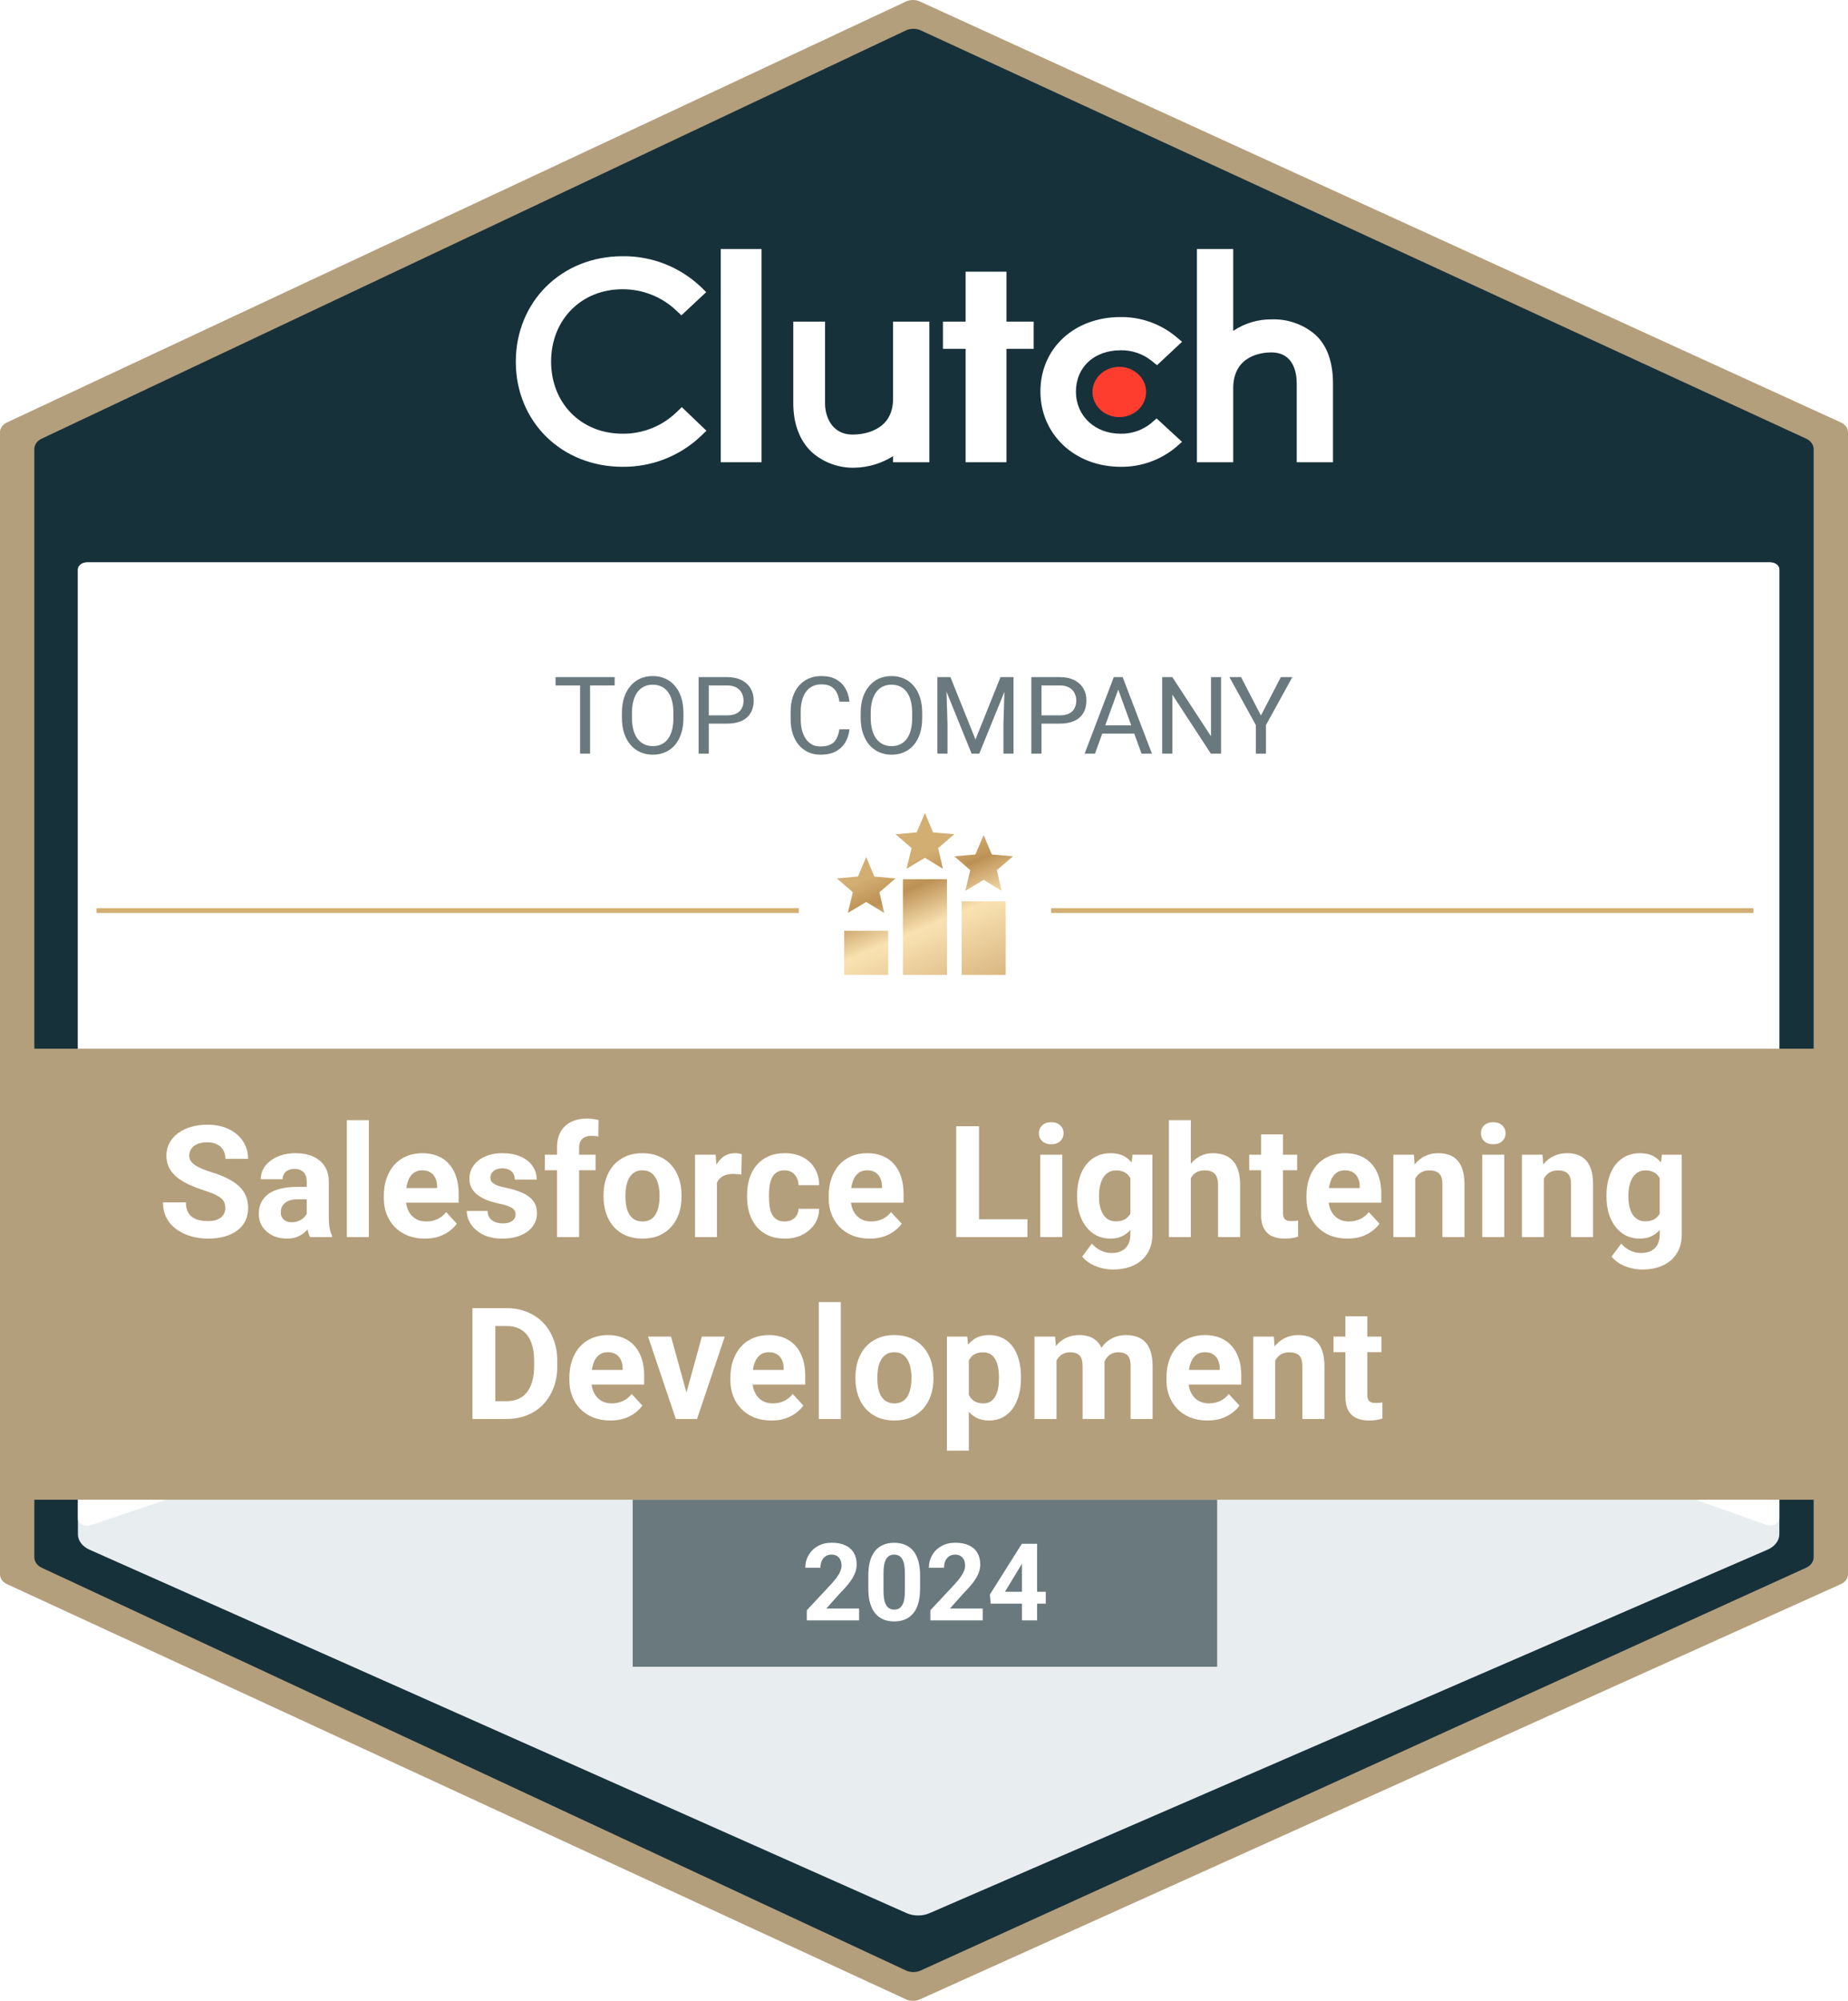
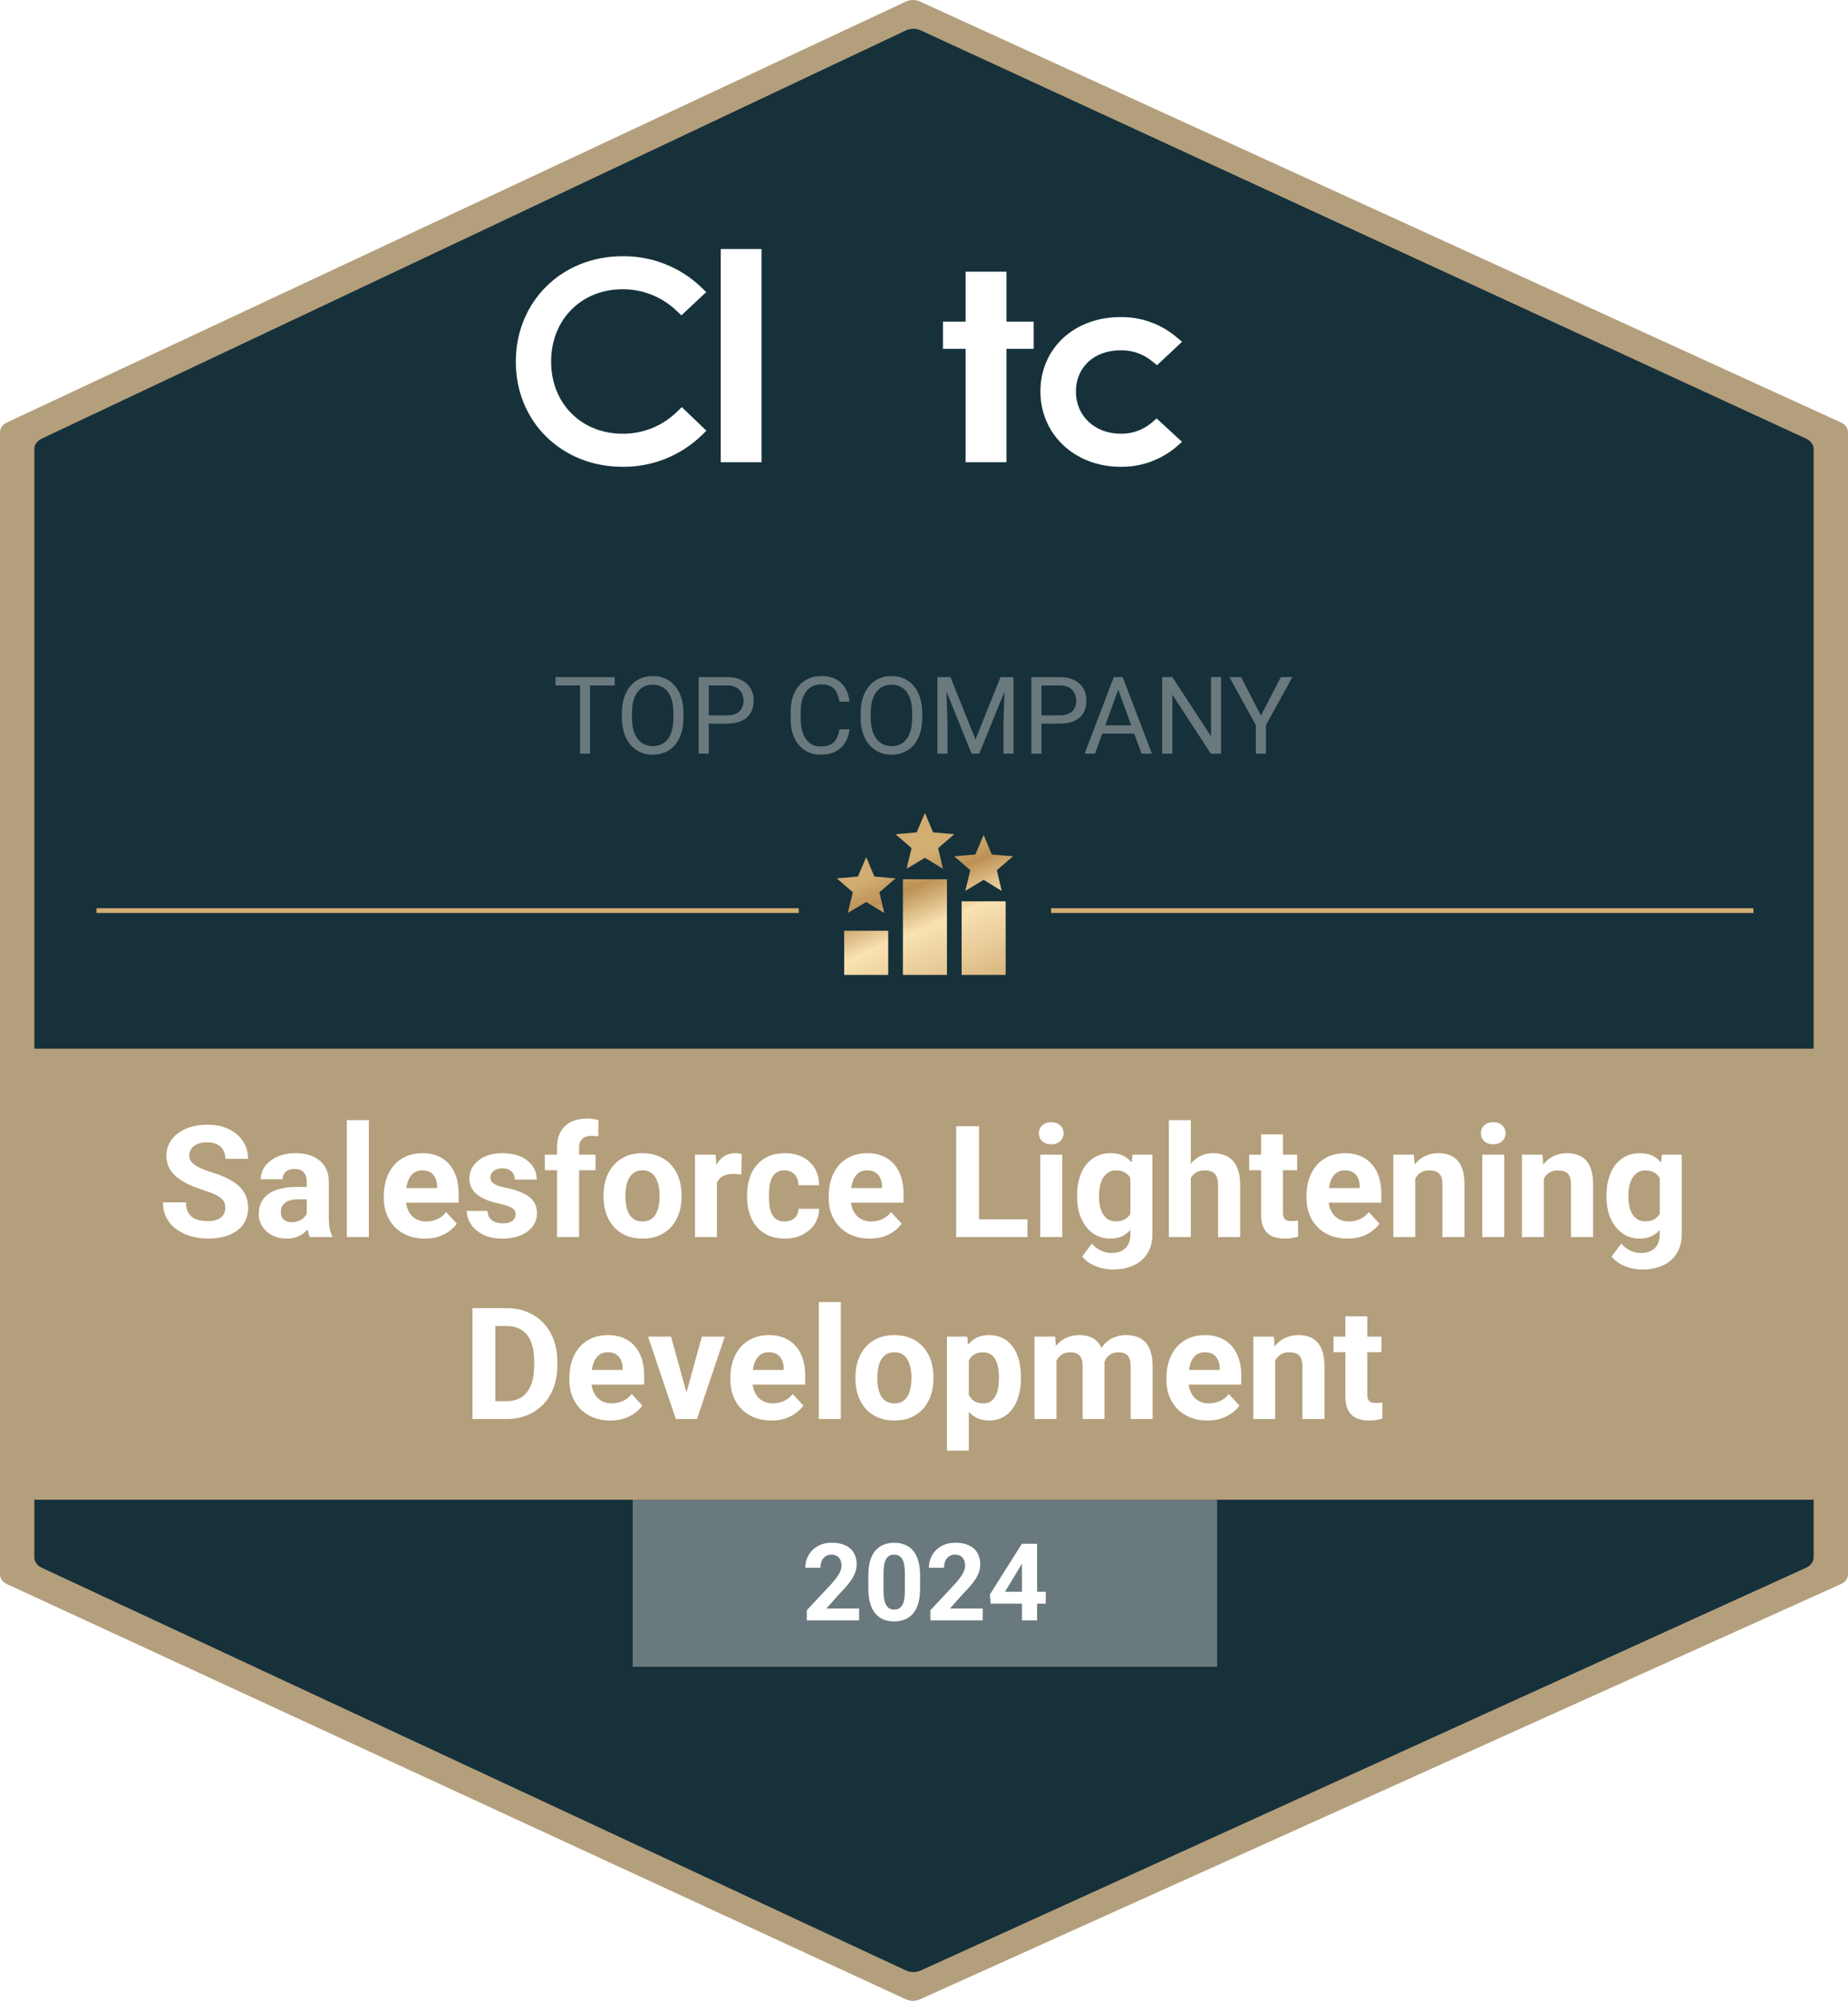
<svg xmlns="http://www.w3.org/2000/svg" width="996" height="1078" viewBox="0 0 996 1078" fill="none">
  <g clip-path="url(#clip0_52_4)">
    <path d="M3.709 227.62L488.284 0.816C490.584 -0.261 493.425 -0.273 495.739 0.785L992.224 227.63C994.558 228.697 996 230.688 996 232.846V848.22C996 850.39 994.542 852.391 992.187 853.453L495.701 1077.23C493.406 1078.27 490.602 1078.25 488.321 1077.2L3.747 853.464C1.429 852.393 0 850.409 0 848.262V232.804C0 230.669 1.412 228.695 3.709 227.62Z" fill="#B49F7C" />
    <path d="M22.683 236.784L488.492 16.827C490.803 15.736 493.664 15.724 495.988 16.795L973.249 236.795C975.569 237.864 977 239.849 977 241.998V838.973C977 841.136 975.553 843.131 973.212 844.194L495.95 1061.22C493.645 1062.27 490.821 1062.25 488.53 1061.19L22.721 844.205C20.418 843.133 19 841.155 19 839.015V241.956C19 239.829 20.401 237.862 22.683 236.784Z" fill="#17313B" stroke="#17313B" />
    <path d="M410.44 134.161H388.441V249.047H410.44V134.161Z" fill="white" />
-     <path d="M481.328 214.826C481.328 232.715 464.389 234.137 459.645 234.137C447.767 234.137 444.662 223.671 444.662 217.37V173.271H427.551V217.27C427.551 228.37 431.046 237.532 437.546 243.625C443.947 249.274 452.258 252.27 460.795 251.981C468.074 251.8 475.172 249.654 481.328 245.77V249.047H500.883V173.271H481.328V214.826Z" fill="white" />
    <path d="M542.438 146.383H520.438V173.271H508.216V187.938H520.438V249.047H542.438V187.938H557.104V173.271H542.438V146.383Z" fill="white" />
    <path d="M620.441 227.98C615.815 231.756 610.012 233.775 604.037 233.675C590.103 233.675 579.882 224.115 579.882 210.987C579.882 197.86 589.66 188.716 604.037 188.716C610.03 188.608 615.869 190.59 620.559 194.311L623.592 196.756L637.081 184.144L633.704 181.311C625.33 174.403 614.765 170.682 603.91 170.827C578.905 170.827 560.744 187.72 560.744 210.915C560.744 234.11 579.348 251.492 603.91 251.492C614.819 251.664 625.429 247.907 633.804 240.909L637.054 238.048L623.365 225.437L620.432 227.98H620.441Z" fill="white" />
-     <path d="M709 180.405C702.482 174.765 694.08 171.787 685.462 172.067C678.056 171.977 670.804 174.141 664.657 178.278V134.161H645.102V249.047H664.657V209.204C664.657 191.315 680.374 189.866 685.118 189.866C696.996 189.866 698.879 200.35 698.879 206.66V249.047H718.434V206.76C718.434 195.66 715.6 186.516 709 180.405Z" fill="white" />
-     <path d="M603.258 224.73C611.238 224.73 617.707 218.667 617.707 211.187C617.707 203.707 611.238 197.643 603.258 197.643C595.278 197.643 588.809 203.707 588.809 211.187C588.809 218.667 595.278 224.73 603.258 224.73Z" fill="#FF3D2E" />
    <path d="M364.314 222.377C356.546 229.728 346.217 233.784 335.516 233.666C313.226 233.666 297.021 217.289 297.021 194.8C297.021 172.312 313.226 155.835 335.516 155.835C346.153 155.78 356.42 159.791 364.215 167.034L367.247 169.895L380.619 157.383L377.686 154.522C366.306 143.758 351.178 137.855 335.516 138.045C302.688 138.045 278 162.489 278 194.9C278 227.311 302.788 251.492 335.516 251.492C351.232 251.673 366.405 245.716 377.803 234.897L380.737 232.064L367.465 219.353L364.314 222.386V222.377Z" fill="white" />
    <g filter="url(#filter0_d_52_4)">
-       <path d="M46.984 303H512.736H954.016C956.769 303 959 304.715 959 306.829V826.555C959 830.01 956.579 833.196 952.664 834.893L500.962 1030.76C497.12 1032.43 492.418 1032.41 488.599 1030.72L48.219 834.91C44.37 833.199 42 830.041 42 826.624V306.829C42 304.715 44.231 303 46.984 303Z" fill="#E8EEF0" />
-     </g>
-     <path d="M46.984 303H512.736H954.016C956.769 303 959 304.687 959 306.769V818.096C959 820.858 955.202 822.682 951.898 821.508L517.894 667.375C514.619 666.212 510.836 666.182 507.531 667.296L49.011 821.67C45.715 822.78 42 820.955 42 818.227V306.769C42 304.687 44.231 303 46.984 303Z" fill="white" />
+       </g>
    <path d="M318.022 364.805V406.039H312.642V364.805H318.022ZM331.276 364.805V369.279H299.416V364.805H331.276ZM368.348 384.119V386.725C368.348 389.821 367.961 392.596 367.187 395.051C366.412 397.505 365.299 399.591 363.845 401.31C362.391 403.028 360.645 404.34 358.605 405.246C356.585 406.152 354.32 406.605 351.809 406.605C349.373 406.605 347.136 406.152 345.097 405.246C343.076 404.34 341.321 403.028 339.829 401.31C338.356 399.591 337.214 397.505 336.402 395.051C335.59 392.596 335.185 389.821 335.185 386.725V384.119C335.185 381.023 335.581 378.257 336.374 375.821C337.186 373.367 338.328 371.281 339.801 369.562C341.273 367.825 343.02 366.504 345.04 365.598C347.079 364.691 349.316 364.238 351.752 364.238C354.263 364.238 356.529 364.691 358.549 365.598C360.588 366.504 362.334 367.825 363.788 369.562C365.261 371.281 366.384 373.367 367.158 375.821C367.951 378.257 368.348 381.023 368.348 384.119ZM362.938 386.725V384.062C362.938 381.608 362.684 379.437 362.174 377.549C361.683 375.661 360.956 374.075 359.993 372.791C359.03 371.507 357.85 370.535 356.453 369.874C355.075 369.213 353.508 368.883 351.752 368.883C350.053 368.883 348.514 369.213 347.136 369.874C345.776 370.535 344.606 371.507 343.624 372.791C342.661 374.075 341.915 375.661 341.387 377.549C340.858 379.437 340.594 381.608 340.594 384.062V386.725C340.594 389.198 340.858 391.388 341.387 393.295C341.915 395.183 342.671 396.778 343.652 398.081C344.653 399.365 345.833 400.337 347.192 400.998C348.571 401.659 350.109 401.989 351.809 401.989C353.583 401.989 355.16 401.659 356.538 400.998C357.916 400.337 359.077 399.365 360.021 398.081C360.984 396.778 361.711 395.183 362.202 393.295C362.693 391.388 362.938 389.198 362.938 386.725ZM391.74 389.868H380.724V385.422H391.74C393.874 385.422 395.601 385.082 396.923 384.402C398.244 383.723 399.207 382.779 399.812 381.57C400.435 380.362 400.746 378.984 400.746 377.435C400.746 376.019 400.435 374.688 399.812 373.442C399.207 372.196 398.244 371.196 396.923 370.44C395.601 369.666 393.874 369.279 391.74 369.279H381.998V406.039H376.532V364.805H391.74C394.855 364.805 397.489 365.343 399.642 366.419C401.794 367.495 403.427 368.987 404.541 370.893C405.655 372.782 406.212 374.943 406.212 377.379C406.212 380.022 405.655 382.278 404.541 384.147C403.427 386.017 401.794 387.442 399.642 388.424C397.489 389.387 394.855 389.868 391.74 389.868ZM452.402 392.927H457.84C457.557 395.532 456.811 397.864 455.603 399.922C454.394 401.98 452.686 403.613 450.477 404.821C448.268 406.011 445.511 406.605 442.207 406.605C439.79 406.605 437.591 406.152 435.608 405.246C433.645 404.34 431.955 403.056 430.539 401.394C429.123 399.714 428.028 397.703 427.254 395.362C426.499 393.002 426.121 390.378 426.121 387.489V383.383C426.121 380.494 426.499 377.879 427.254 375.538C428.028 373.178 429.132 371.158 430.567 369.477C432.021 367.797 433.768 366.504 435.807 365.598C437.846 364.691 440.14 364.238 442.688 364.238C445.804 364.238 448.438 364.824 450.59 365.994C452.742 367.165 454.413 368.788 455.603 370.865C456.811 372.923 457.557 375.311 457.84 378.03H452.402C452.138 376.104 451.647 374.452 450.93 373.074C450.212 371.677 449.193 370.601 447.871 369.846C446.549 369.09 444.822 368.713 442.688 368.713C440.857 368.713 439.243 369.062 437.846 369.761C436.467 370.459 435.306 371.45 434.362 372.734C433.437 374.018 432.739 375.557 432.267 377.351C431.795 379.144 431.559 381.136 431.559 383.326V387.489C431.559 389.509 431.766 391.407 432.182 393.182C432.616 394.956 433.267 396.514 434.136 397.854C435.004 399.195 436.109 400.252 437.449 401.026C438.79 401.782 440.376 402.159 442.207 402.159C444.529 402.159 446.38 401.791 447.758 401.055C449.136 400.318 450.174 399.261 450.873 397.883C451.59 396.504 452.1 394.852 452.402 392.927ZM497.035 384.119V386.725C497.035 389.821 496.648 392.596 495.874 395.051C495.1 397.505 493.986 399.591 492.532 401.31C491.078 403.028 489.332 404.34 487.293 405.246C485.273 406.152 483.007 406.605 480.496 406.605C478.061 406.605 475.823 406.152 473.784 405.246C471.764 404.34 470.008 403.028 468.517 401.31C467.044 399.591 465.902 397.505 465.09 395.051C464.278 392.596 463.872 389.821 463.872 386.725V384.119C463.872 381.023 464.269 378.257 465.062 375.821C465.873 373.367 467.016 371.281 468.488 369.562C469.961 367.825 471.707 366.504 473.728 365.598C475.767 364.691 478.004 364.238 480.439 364.238C482.951 364.238 485.216 364.691 487.236 365.598C489.275 366.504 491.022 367.825 492.476 369.562C493.948 371.281 495.072 373.367 495.846 375.821C496.639 378.257 497.035 381.023 497.035 384.119ZM491.626 386.725V384.062C491.626 381.608 491.371 379.437 490.861 377.549C490.37 375.661 489.644 374.075 488.681 372.791C487.718 371.507 486.538 370.535 485.141 369.874C483.762 369.213 482.195 368.883 480.439 368.883C478.74 368.883 477.201 369.213 475.823 369.874C474.464 370.535 473.293 371.507 472.312 372.791C471.349 374.075 470.603 375.661 470.074 377.549C469.546 379.437 469.281 381.608 469.281 384.062V386.725C469.281 389.198 469.546 391.388 470.074 393.295C470.603 395.183 471.358 396.778 472.34 398.081C473.34 399.365 474.521 400.337 475.88 400.998C477.258 401.659 478.797 401.989 480.496 401.989C482.271 401.989 483.847 401.659 485.226 400.998C486.604 400.337 487.765 399.365 488.709 398.081C489.672 396.778 490.399 395.183 490.89 393.295C491.381 391.388 491.626 389.198 491.626 386.725ZM506.947 364.805H512.243L525.752 398.421L539.232 364.805H544.557L527.791 406.039H523.656L506.947 364.805ZM505.22 364.805H509.893L510.657 389.953V406.039H505.22V364.805ZM541.583 364.805H546.256V406.039H540.818V389.953L541.583 364.805ZM571.064 389.868H560.048V385.422H571.064C573.198 385.422 574.925 385.082 576.247 384.402C577.569 383.723 578.532 382.779 579.136 381.57C579.759 380.362 580.07 378.984 580.07 377.435C580.07 376.019 579.759 374.688 579.136 373.442C578.532 372.196 577.569 371.196 576.247 370.44C574.925 369.666 573.198 369.279 571.064 369.279H561.322V406.039H555.856V364.805H571.064C574.18 364.805 576.813 365.343 578.966 366.419C581.118 367.495 582.751 368.987 583.865 370.893C584.979 372.782 585.536 374.943 585.536 377.379C585.536 380.022 584.979 382.278 583.865 384.147C582.751 386.017 581.118 387.442 578.966 388.424C576.813 389.387 574.18 389.868 571.064 389.868ZM603.803 368.458L590.152 406.039H584.573L600.291 364.805H603.888L603.803 368.458ZM615.244 406.039L601.565 368.458L601.48 364.805H605.077L620.852 406.039H615.244ZM614.536 390.774V395.249H591.37V390.774H614.536ZM658.093 364.805V406.039H652.599L631.84 374.235V406.039H626.374V364.805H631.84L652.684 396.693V364.805H658.093ZM668.883 364.805L679.588 385.507L690.321 364.805H696.523L682.307 390.633V406.039H676.841V390.633L662.624 364.805H668.883Z" fill="#6A797D" />
    <path d="M341 808H656V898H341V808Z" fill="#6A797D" />
    <rect width="996" height="243" transform="translate(0 565)" fill="#B49F7C" />
    <path d="M121.436 650.873C121.436 649.807 121.271 648.85 120.943 648.002C120.643 647.127 120.068 646.334 119.221 645.623C118.373 644.885 117.184 644.16 115.652 643.449C114.121 642.738 112.139 642 109.705 641.234C106.998 640.359 104.428 639.375 101.994 638.281C99.588 637.188 97.455 635.916 95.596 634.467C93.764 632.99 92.314 631.281 91.248 629.34C90.209 627.398 89.689 625.143 89.689 622.572C89.689 620.084 90.236 617.828 91.33 615.805C92.424 613.754 93.955 612.004 95.924 610.555C97.893 609.078 100.217 607.943 102.896 607.15C105.604 606.357 108.57 605.961 111.797 605.961C116.199 605.961 120.041 606.754 123.322 608.34C126.604 609.926 129.146 612.1 130.951 614.861C132.783 617.623 133.699 620.781 133.699 624.336H121.477C121.477 622.586 121.107 621.055 120.369 619.742C119.658 618.402 118.564 617.35 117.088 616.584C115.639 615.818 113.807 615.436 111.592 615.436C109.459 615.436 107.682 615.764 106.26 616.42C104.838 617.049 103.771 617.91 103.061 619.004C102.35 620.07 101.994 621.273 101.994 622.613C101.994 623.625 102.24 624.541 102.732 625.361C103.252 626.182 104.018 626.947 105.029 627.658C106.041 628.369 107.285 629.039 108.762 629.668C110.238 630.297 111.947 630.912 113.889 631.514C117.143 632.498 120 633.605 122.461 634.836C124.949 636.066 127.027 637.447 128.695 638.979C130.363 640.51 131.621 642.246 132.469 644.188C133.316 646.129 133.74 648.33 133.74 650.791C133.74 653.389 133.234 655.713 132.223 657.764C131.211 659.814 129.748 661.551 127.834 662.973C125.92 664.395 123.637 665.475 120.984 666.213C118.332 666.951 115.365 667.32 112.084 667.32C109.131 667.32 106.219 666.938 103.348 666.172C100.477 665.379 97.865 664.189 95.514 662.604C93.189 661.018 91.33 658.994 89.936 656.533C88.541 654.072 87.844 651.16 87.844 647.797H100.189C100.189 649.656 100.477 651.229 101.051 652.514C101.625 653.799 102.432 654.838 103.471 655.631C104.537 656.424 105.795 656.998 107.244 657.354C108.721 657.709 110.334 657.887 112.084 657.887C114.217 657.887 115.967 657.586 117.334 656.984C118.729 656.383 119.754 655.549 120.41 654.482C121.094 653.416 121.436 652.213 121.436 650.873ZM165.322 656.492V636.723C165.322 635.301 165.09 634.084 164.625 633.072C164.16 632.033 163.436 631.227 162.451 630.652C161.494 630.078 160.25 629.791 158.719 629.791C157.406 629.791 156.271 630.023 155.314 630.488C154.357 630.926 153.619 631.568 153.1 632.416C152.58 633.236 152.32 634.207 152.32 635.328H140.508C140.508 633.441 140.945 631.65 141.82 629.955C142.695 628.26 143.967 626.77 145.635 625.484C147.303 624.172 149.285 623.146 151.582 622.408C153.906 621.67 156.504 621.301 159.375 621.301C162.82 621.301 165.883 621.875 168.562 623.023C171.242 624.172 173.348 625.895 174.879 628.191C176.438 630.488 177.217 633.359 177.217 636.805V655.795C177.217 658.229 177.367 660.225 177.668 661.783C177.969 663.314 178.406 664.654 178.98 665.803V666.5H167.045C166.471 665.297 166.033 663.793 165.732 661.988C165.459 660.156 165.322 658.324 165.322 656.492ZM166.881 639.471L166.963 646.156H160.359C158.801 646.156 157.447 646.334 156.299 646.689C155.15 647.045 154.207 647.551 153.469 648.207C152.73 648.836 152.184 649.574 151.828 650.422C151.5 651.27 151.336 652.199 151.336 653.211C151.336 654.223 151.568 655.139 152.033 655.959C152.498 656.752 153.168 657.381 154.043 657.846C154.918 658.283 155.943 658.502 157.119 658.502C158.896 658.502 160.441 658.146 161.754 657.436C163.066 656.725 164.078 655.85 164.789 654.811C165.527 653.771 165.91 652.787 165.938 651.857L169.055 656.861C168.617 657.982 168.016 659.145 167.25 660.348C166.512 661.551 165.568 662.686 164.42 663.752C163.271 664.791 161.891 665.652 160.277 666.336C158.664 666.992 156.75 667.32 154.535 667.32C151.719 667.32 149.162 666.76 146.865 665.639C144.596 664.49 142.791 662.918 141.451 660.922C140.139 658.898 139.482 656.602 139.482 654.031C139.482 651.707 139.92 649.643 140.795 647.838C141.67 646.033 142.955 644.516 144.65 643.285C146.373 642.027 148.52 641.084 151.09 640.455C153.66 639.799 156.641 639.471 160.031 639.471H166.881ZM198.791 603.5V666.5H186.938V603.5H198.791ZM228.979 667.32C225.533 667.32 222.443 666.773 219.709 665.68C216.975 664.559 214.65 663.014 212.736 661.045C210.85 659.076 209.4 656.793 208.389 654.195C207.377 651.57 206.871 648.781 206.871 645.828V644.188C206.871 640.824 207.35 637.748 208.307 634.959C209.264 632.17 210.631 629.75 212.408 627.699C214.213 625.648 216.4 624.076 218.971 622.982C221.541 621.861 224.439 621.301 227.666 621.301C230.811 621.301 233.6 621.82 236.033 622.859C238.467 623.898 240.504 625.375 242.145 627.289C243.812 629.203 245.07 631.5 245.918 634.18C246.766 636.832 247.189 639.785 247.189 643.039V647.961H211.916V640.086H235.582V639.184C235.582 637.543 235.281 636.08 234.68 634.795C234.105 633.482 233.23 632.443 232.055 631.678C230.879 630.912 229.375 630.529 227.543 630.529C225.984 630.529 224.645 630.871 223.523 631.555C222.402 632.238 221.486 633.195 220.775 634.426C220.092 635.656 219.572 637.105 219.217 638.773C218.889 640.414 218.725 642.219 218.725 644.188V645.828C218.725 647.605 218.971 649.246 219.463 650.75C219.982 652.254 220.707 653.553 221.637 654.646C222.594 655.74 223.742 656.588 225.082 657.189C226.449 657.791 227.994 658.092 229.717 658.092C231.85 658.092 233.832 657.682 235.664 656.861C237.523 656.014 239.123 654.742 240.463 653.047L246.205 659.281C245.275 660.621 244.004 661.906 242.391 663.137C240.805 664.367 238.891 665.379 236.648 666.172C234.406 666.938 231.85 667.32 228.979 667.32ZM277.91 654.236C277.91 653.389 277.664 652.623 277.172 651.939C276.68 651.256 275.764 650.627 274.424 650.053C273.111 649.451 271.211 648.904 268.723 648.412C266.48 647.92 264.389 647.305 262.447 646.566C260.533 645.801 258.865 644.885 257.443 643.818C256.049 642.752 254.955 641.494 254.162 640.045C253.369 638.568 252.973 636.887 252.973 635C252.973 633.141 253.369 631.391 254.162 629.75C254.982 628.109 256.145 626.66 257.648 625.402C259.18 624.117 261.039 623.119 263.227 622.408C265.441 621.67 267.93 621.301 270.691 621.301C274.547 621.301 277.855 621.916 280.617 623.146C283.406 624.377 285.539 626.072 287.016 628.232C288.52 630.365 289.271 632.799 289.271 635.533H277.459C277.459 634.385 277.213 633.359 276.721 632.457C276.256 631.527 275.518 630.803 274.506 630.283C273.521 629.736 272.236 629.463 270.65 629.463C269.338 629.463 268.203 629.695 267.246 630.16C266.289 630.598 265.551 631.199 265.031 631.965C264.539 632.703 264.293 633.523 264.293 634.426C264.293 635.109 264.43 635.725 264.703 636.271C265.004 636.791 265.482 637.27 266.139 637.707C266.795 638.145 267.643 638.555 268.682 638.938C269.748 639.293 271.061 639.621 272.619 639.922C275.818 640.578 278.676 641.439 281.191 642.506C283.707 643.545 285.703 644.967 287.18 646.771C288.656 648.549 289.395 650.887 289.395 653.785C289.395 655.754 288.957 657.559 288.082 659.199C287.207 660.84 285.949 662.275 284.309 663.506C282.668 664.709 280.699 665.652 278.402 666.336C276.133 666.992 273.576 667.32 270.732 667.32C266.604 667.32 263.104 666.582 260.232 665.105C257.389 663.629 255.229 661.756 253.752 659.486C252.303 657.189 251.578 654.838 251.578 652.432H262.775C262.83 654.045 263.24 655.344 264.006 656.328C264.799 657.312 265.797 658.023 267 658.461C268.23 658.898 269.557 659.117 270.979 659.117C272.51 659.117 273.781 658.912 274.793 658.502C275.805 658.064 276.57 657.49 277.09 656.779C277.637 656.041 277.91 655.193 277.91 654.236ZM312.117 666.5H300.223V618.184C300.223 614.82 300.879 611.99 302.191 609.693C303.531 607.369 305.404 605.619 307.811 604.443C310.244 603.24 313.129 602.639 316.465 602.639C317.559 602.639 318.611 602.721 319.623 602.885C320.635 603.021 321.619 603.199 322.576 603.418L322.453 612.318C321.934 612.182 321.387 612.086 320.812 612.031C320.238 611.977 319.568 611.949 318.803 611.949C317.381 611.949 316.164 612.195 315.152 612.688C314.168 613.152 313.416 613.85 312.896 614.779C312.377 615.709 312.117 616.844 312.117 618.184V666.5ZM320.977 622.121V630.488H293.619V622.121H320.977ZM325.283 644.762V643.9C325.283 640.646 325.748 637.652 326.678 634.918C327.607 632.156 328.961 629.764 330.738 627.74C332.516 625.717 334.703 624.145 337.301 623.023C339.898 621.875 342.879 621.301 346.242 621.301C349.605 621.301 352.6 621.875 355.225 623.023C357.85 624.145 360.051 625.717 361.828 627.74C363.633 629.764 365 632.156 365.93 634.918C366.859 637.652 367.324 640.646 367.324 643.9V644.762C367.324 647.988 366.859 650.982 365.93 653.744C365 656.479 363.633 658.871 361.828 660.922C360.051 662.945 357.863 664.518 355.266 665.639C352.668 666.76 349.688 667.32 346.324 667.32C342.961 667.32 339.967 666.76 337.342 665.639C334.744 664.518 332.543 662.945 330.738 660.922C328.961 658.871 327.607 656.479 326.678 653.744C325.748 650.982 325.283 647.988 325.283 644.762ZM337.096 643.9V644.762C337.096 646.621 337.26 648.357 337.588 649.971C337.916 651.584 338.436 653.006 339.146 654.236C339.885 655.439 340.842 656.383 342.018 657.066C343.193 657.75 344.629 658.092 346.324 658.092C347.965 658.092 349.373 657.75 350.549 657.066C351.725 656.383 352.668 655.439 353.379 654.236C354.09 653.006 354.609 651.584 354.938 649.971C355.293 648.357 355.471 646.621 355.471 644.762V643.9C355.471 642.096 355.293 640.4 354.938 638.814C354.609 637.201 354.076 635.779 353.338 634.549C352.627 633.291 351.684 632.307 350.508 631.596C349.332 630.885 347.91 630.529 346.242 630.529C344.574 630.529 343.152 630.885 341.977 631.596C340.828 632.307 339.885 633.291 339.146 634.549C338.436 635.779 337.916 637.201 337.588 638.814C337.26 640.4 337.096 642.096 337.096 643.9ZM386.396 631.801V666.5H374.584V622.121H385.699L386.396 631.801ZM399.768 621.834L399.562 632.785C398.988 632.703 398.291 632.635 397.471 632.58C396.678 632.498 395.953 632.457 395.297 632.457C393.629 632.457 392.18 632.676 390.949 633.113C389.746 633.523 388.734 634.139 387.914 634.959C387.121 635.779 386.52 636.777 386.109 637.953C385.727 639.129 385.508 640.469 385.453 641.973L383.074 641.234C383.074 638.363 383.361 635.725 383.936 633.318C384.51 630.885 385.344 628.766 386.438 626.961C387.559 625.156 388.926 623.762 390.539 622.777C392.152 621.793 393.998 621.301 396.076 621.301C396.732 621.301 397.402 621.355 398.086 621.465C398.77 621.547 399.33 621.67 399.768 621.834ZM422.859 658.092C424.309 658.092 425.594 657.818 426.715 657.271C427.836 656.697 428.711 655.904 429.34 654.893C429.996 653.854 430.338 652.637 430.365 651.242H441.48C441.453 654.359 440.619 657.135 438.979 659.568C437.338 661.975 435.137 663.875 432.375 665.27C429.613 666.637 426.523 667.32 423.105 667.32C419.66 667.32 416.652 666.746 414.082 665.598C411.539 664.449 409.42 662.863 407.725 660.84C406.029 658.789 404.758 656.41 403.91 653.703C403.062 650.969 402.639 648.043 402.639 644.926V643.736C402.639 640.592 403.062 637.666 403.91 634.959C404.758 632.225 406.029 629.846 407.725 627.822C409.42 625.771 411.539 624.172 414.082 623.023C416.625 621.875 419.605 621.301 423.023 621.301C426.66 621.301 429.846 621.998 432.58 623.393C435.342 624.787 437.502 626.783 439.061 629.381C440.646 631.951 441.453 635 441.48 638.527H430.365C430.338 637.051 430.023 635.711 429.422 634.508C428.848 633.305 428 632.348 426.879 631.637C425.785 630.898 424.432 630.529 422.818 630.529C421.096 630.529 419.688 630.898 418.594 631.637C417.5 632.348 416.652 633.332 416.051 634.59C415.449 635.82 415.025 637.229 414.779 638.814C414.561 640.373 414.451 642.014 414.451 643.736V644.926C414.451 646.648 414.561 648.303 414.779 649.889C414.998 651.475 415.408 652.883 416.01 654.113C416.639 655.344 417.5 656.314 418.594 657.025C419.688 657.736 421.109 658.092 422.859 658.092ZM468.756 667.32C465.311 667.32 462.221 666.773 459.486 665.68C456.752 664.559 454.428 663.014 452.514 661.045C450.627 659.076 449.178 656.793 448.166 654.195C447.154 651.57 446.648 648.781 446.648 645.828V644.188C446.648 640.824 447.127 637.748 448.084 634.959C449.041 632.17 450.408 629.75 452.186 627.699C453.99 625.648 456.178 624.076 458.748 622.982C461.318 621.861 464.217 621.301 467.443 621.301C470.588 621.301 473.377 621.82 475.811 622.859C478.244 623.898 480.281 625.375 481.922 627.289C483.59 629.203 484.848 631.5 485.695 634.18C486.543 636.832 486.967 639.785 486.967 643.039V647.961H451.693V640.086H475.359V639.184C475.359 637.543 475.059 636.08 474.457 634.795C473.883 633.482 473.008 632.443 471.832 631.678C470.656 630.912 469.152 630.529 467.32 630.529C465.762 630.529 464.422 630.871 463.301 631.555C462.18 632.238 461.264 633.195 460.553 634.426C459.869 635.656 459.35 637.105 458.994 638.773C458.666 640.414 458.502 642.219 458.502 644.188V645.828C458.502 647.605 458.748 649.246 459.24 650.75C459.76 652.254 460.484 653.553 461.414 654.646C462.371 655.74 463.52 656.588 464.859 657.189C466.227 657.791 467.771 658.092 469.494 658.092C471.627 658.092 473.609 657.682 475.441 656.861C477.301 656.014 478.9 654.742 480.24 653.047L485.982 659.281C485.053 660.621 483.781 661.906 482.168 663.137C480.582 664.367 478.668 665.379 476.426 666.172C474.184 666.938 471.627 667.32 468.756 667.32ZM553.74 656.902V666.5H523.676V656.902H553.74ZM527.654 606.781V666.5H515.35V606.781H527.654ZM572.525 622.121V666.5H560.672V622.121H572.525ZM559.934 610.555C559.934 608.832 560.535 607.41 561.738 606.289C562.941 605.168 564.555 604.607 566.578 604.607C568.574 604.607 570.174 605.168 571.377 606.289C572.607 607.41 573.223 608.832 573.223 610.555C573.223 612.277 572.607 613.699 571.377 614.82C570.174 615.941 568.574 616.502 566.578 616.502C564.555 616.502 562.941 615.941 561.738 614.82C560.535 613.699 559.934 612.277 559.934 610.555ZM610.383 622.121H621.088V665.023C621.088 669.07 620.186 672.502 618.381 675.318C616.604 678.162 614.115 680.309 610.916 681.758C607.717 683.234 603.998 683.973 599.76 683.973C597.9 683.973 595.932 683.727 593.854 683.234C591.803 682.742 589.834 681.977 587.947 680.938C586.088 679.898 584.529 678.586 583.271 677L588.48 670.027C589.848 671.613 591.434 672.844 593.238 673.719C595.043 674.621 597.039 675.072 599.227 675.072C601.359 675.072 603.164 674.676 604.641 673.883C606.117 673.117 607.252 671.982 608.045 670.479C608.838 669.002 609.234 667.211 609.234 665.105V632.375L610.383 622.121ZM580.523 644.844V643.982C580.523 640.592 580.934 637.516 581.754 634.754C582.602 631.965 583.791 629.572 585.322 627.576C586.881 625.58 588.768 624.035 590.982 622.941C593.197 621.848 595.699 621.301 598.488 621.301C601.441 621.301 603.916 621.848 605.912 622.941C607.908 624.035 609.549 625.594 610.834 627.617C612.119 629.613 613.117 631.979 613.828 634.713C614.566 637.42 615.141 640.387 615.551 643.613V645.5C615.141 648.59 614.525 651.461 613.705 654.113C612.885 656.766 611.805 659.09 610.465 661.086C609.125 663.055 607.457 664.586 605.461 665.68C603.492 666.773 601.141 667.32 598.406 667.32C595.672 667.32 593.197 666.76 590.982 665.639C588.795 664.518 586.922 662.945 585.363 660.922C583.805 658.898 582.602 656.52 581.754 653.785C580.934 651.051 580.523 648.07 580.523 644.844ZM592.336 643.982V644.844C592.336 646.676 592.514 648.385 592.869 649.971C593.225 651.557 593.771 652.965 594.51 654.195C595.275 655.398 596.219 656.342 597.34 657.025C598.488 657.682 599.842 658.01 601.4 658.01C603.561 658.01 605.324 657.559 606.691 656.656C608.059 655.727 609.084 654.455 609.768 652.842C610.451 651.229 610.848 649.369 610.957 647.264V641.891C610.902 640.168 610.67 638.623 610.26 637.256C609.85 635.861 609.275 634.672 608.537 633.688C607.799 632.703 606.842 631.938 605.666 631.391C604.49 630.844 603.096 630.57 601.482 630.57C599.924 630.57 598.57 630.926 597.422 631.637C596.301 632.32 595.357 633.264 594.592 634.467C593.854 635.67 593.293 637.092 592.91 638.732C592.527 640.346 592.336 642.096 592.336 643.982ZM641.801 603.5V666.5H629.988V603.5H641.801ZM640.119 642.752H636.879C636.906 639.662 637.316 636.818 638.109 634.221C638.902 631.596 640.037 629.326 641.514 627.412C642.99 625.471 644.754 623.967 646.805 622.9C648.883 621.834 651.18 621.301 653.695 621.301C655.883 621.301 657.865 621.615 659.643 622.244C661.447 622.846 662.992 623.83 664.277 625.197C665.59 626.537 666.602 628.301 667.312 630.488C668.023 632.676 668.379 635.328 668.379 638.445V666.5H656.484V638.363C656.484 636.395 656.197 634.85 655.623 633.729C655.076 632.58 654.27 631.773 653.203 631.309C652.164 630.816 650.879 630.57 649.348 630.57C647.652 630.57 646.203 630.885 645 631.514C643.824 632.143 642.881 633.018 642.17 634.139C641.459 635.232 640.939 636.518 640.611 637.994C640.283 639.471 640.119 641.057 640.119 642.752ZM699.1 622.121V630.488H673.26V622.121H699.1ZM679.658 611.17H691.471V653.129C691.471 654.414 691.635 655.398 691.963 656.082C692.318 656.766 692.838 657.244 693.521 657.518C694.205 657.764 695.066 657.887 696.105 657.887C696.844 657.887 697.5 657.859 698.074 657.805C698.676 657.723 699.182 657.641 699.592 657.559L699.633 666.254C698.621 666.582 697.527 666.842 696.352 667.033C695.176 667.225 693.877 667.32 692.455 667.32C689.857 667.32 687.588 666.896 685.646 666.049C683.732 665.174 682.256 663.779 681.217 661.865C680.178 659.951 679.658 657.436 679.658 654.318V611.17ZM726.252 667.32C722.807 667.32 719.717 666.773 716.982 665.68C714.248 664.559 711.924 663.014 710.01 661.045C708.123 659.076 706.674 656.793 705.662 654.195C704.65 651.57 704.145 648.781 704.145 645.828V644.188C704.145 640.824 704.623 637.748 705.58 634.959C706.537 632.17 707.904 629.75 709.682 627.699C711.486 625.648 713.674 624.076 716.244 622.982C718.814 621.861 721.713 621.301 724.939 621.301C728.084 621.301 730.873 621.82 733.307 622.859C735.74 623.898 737.777 625.375 739.418 627.289C741.086 629.203 742.344 631.5 743.191 634.18C744.039 636.832 744.463 639.785 744.463 643.039V647.961H709.189V640.086H732.855V639.184C732.855 637.543 732.555 636.08 731.953 634.795C731.379 633.482 730.504 632.443 729.328 631.678C728.152 630.912 726.648 630.529 724.816 630.529C723.258 630.529 721.918 630.871 720.797 631.555C719.676 632.238 718.76 633.195 718.049 634.426C717.365 635.656 716.846 637.105 716.49 638.773C716.162 640.414 715.998 642.219 715.998 644.188V645.828C715.998 647.605 716.244 649.246 716.736 650.75C717.256 652.254 717.98 653.553 718.91 654.646C719.867 655.74 721.016 656.588 722.355 657.189C723.723 657.791 725.268 658.092 726.99 658.092C729.123 658.092 731.105 657.682 732.938 656.861C734.797 656.014 736.396 654.742 737.736 653.047L743.479 659.281C742.549 660.621 741.277 661.906 739.664 663.137C738.078 664.367 736.164 665.379 733.922 666.172C731.68 666.938 729.123 667.32 726.252 667.32ZM762.756 631.596V666.5H750.943V622.121H762.018L762.756 631.596ZM761.033 642.752H757.834C757.834 639.471 758.258 636.518 759.105 633.893C759.953 631.24 761.143 628.984 762.674 627.125C764.205 625.238 766.023 623.803 768.129 622.818C770.262 621.807 772.641 621.301 775.266 621.301C777.344 621.301 779.244 621.602 780.967 622.203C782.689 622.805 784.166 623.762 785.396 625.074C786.654 626.387 787.611 628.123 788.268 630.283C788.951 632.443 789.293 635.082 789.293 638.199V666.5H777.398V638.158C777.398 636.189 777.125 634.658 776.578 633.564C776.031 632.471 775.225 631.705 774.158 631.268C773.119 630.803 771.834 630.57 770.303 630.57C768.717 630.57 767.336 630.885 766.16 631.514C765.012 632.143 764.055 633.018 763.289 634.139C762.551 635.232 761.99 636.518 761.607 637.994C761.225 639.471 761.033 641.057 761.033 642.752ZM810.744 622.121V666.5H798.891V622.121H810.744ZM798.152 610.555C798.152 608.832 798.754 607.41 799.957 606.289C801.16 605.168 802.773 604.607 804.797 604.607C806.793 604.607 808.393 605.168 809.596 606.289C810.826 607.41 811.441 608.832 811.441 610.555C811.441 612.277 810.826 613.699 809.596 614.82C808.393 615.941 806.793 616.502 804.797 616.502C802.773 616.502 801.16 615.941 799.957 614.82C798.754 613.699 798.152 612.277 798.152 610.555ZM832.072 631.596V666.5H820.26V622.121H831.334L832.072 631.596ZM830.35 642.752H827.15C827.15 639.471 827.574 636.518 828.422 633.893C829.27 631.24 830.459 628.984 831.99 627.125C833.521 625.238 835.34 623.803 837.445 622.818C839.578 621.807 841.957 621.301 844.582 621.301C846.66 621.301 848.561 621.602 850.283 622.203C852.006 622.805 853.482 623.762 854.713 625.074C855.971 626.387 856.928 628.123 857.584 630.283C858.268 632.443 858.609 635.082 858.609 638.199V666.5H846.715V638.158C846.715 636.189 846.441 634.658 845.895 633.564C845.348 632.471 844.541 631.705 843.475 631.268C842.436 630.803 841.15 630.57 839.619 630.57C838.033 630.57 836.652 630.885 835.477 631.514C834.328 632.143 833.371 633.018 832.605 634.139C831.867 635.232 831.307 636.518 830.924 637.994C830.541 639.471 830.35 641.057 830.35 642.752ZM895.688 622.121H906.393V665.023C906.393 669.07 905.49 672.502 903.686 675.318C901.908 678.162 899.42 680.309 896.221 681.758C893.021 683.234 889.303 683.973 885.064 683.973C883.205 683.973 881.236 683.727 879.158 683.234C877.107 682.742 875.139 681.977 873.252 680.938C871.393 679.898 869.834 678.586 868.576 677L873.785 670.027C875.152 671.613 876.738 672.844 878.543 673.719C880.348 674.621 882.344 675.072 884.531 675.072C886.664 675.072 888.469 674.676 889.945 673.883C891.422 673.117 892.557 671.982 893.35 670.479C894.143 669.002 894.539 667.211 894.539 665.105V632.375L895.688 622.121ZM865.828 644.844V643.982C865.828 640.592 866.238 637.516 867.059 634.754C867.906 631.965 869.096 629.572 870.627 627.576C872.186 625.58 874.072 624.035 876.287 622.941C878.502 621.848 881.004 621.301 883.793 621.301C886.746 621.301 889.221 621.848 891.217 622.941C893.213 624.035 894.854 625.594 896.139 627.617C897.424 629.613 898.422 631.979 899.133 634.713C899.871 637.42 900.445 640.387 900.855 643.613V645.5C900.445 648.59 899.83 651.461 899.01 654.113C898.189 656.766 897.109 659.09 895.77 661.086C894.43 663.055 892.762 664.586 890.766 665.68C888.797 666.773 886.445 667.32 883.711 667.32C880.977 667.32 878.502 666.76 876.287 665.639C874.1 664.518 872.227 662.945 870.668 660.922C869.109 658.898 867.906 656.52 867.059 653.785C866.238 651.051 865.828 648.07 865.828 644.844ZM877.641 643.982V644.844C877.641 646.676 877.818 648.385 878.174 649.971C878.529 651.557 879.076 652.965 879.814 654.195C880.58 655.398 881.523 656.342 882.645 657.025C883.793 657.682 885.146 658.01 886.705 658.01C888.865 658.01 890.629 657.559 891.996 656.656C893.363 655.727 894.389 654.455 895.072 652.842C895.756 651.229 896.152 649.369 896.262 647.264V641.891C896.207 640.168 895.975 638.623 895.564 637.256C895.154 635.861 894.58 634.672 893.842 633.688C893.104 632.703 892.146 631.938 890.971 631.391C889.795 630.844 888.4 630.57 886.787 630.57C885.229 630.57 883.875 630.926 882.727 631.637C881.605 632.32 880.662 633.264 879.896 634.467C879.158 635.67 878.598 637.092 878.215 638.732C877.832 640.346 877.641 642.096 877.641 643.982ZM272.988 764.5H259.986L260.068 754.902H272.988C276.215 754.902 278.936 754.178 281.15 752.729C283.365 751.252 285.033 749.105 286.154 746.289C287.303 743.473 287.877 740.068 287.877 736.076V733.164C287.877 730.102 287.549 727.408 286.893 725.084C286.264 722.76 285.32 720.805 284.062 719.219C282.805 717.633 281.26 716.443 279.428 715.65C277.596 714.83 275.49 714.42 273.111 714.42H259.74V704.781H273.111C277.104 704.781 280.754 705.465 284.062 706.832C287.398 708.172 290.283 710.1 292.717 712.615C295.15 715.131 297.023 718.139 298.336 721.639C299.676 725.111 300.346 728.98 300.346 733.246V736.076C300.346 740.314 299.676 744.184 298.336 747.684C297.023 751.184 295.15 754.191 292.717 756.707C290.311 759.195 287.426 761.123 284.062 762.49C280.727 763.83 277.035 764.5 272.988 764.5ZM266.959 704.781V764.5H254.654V704.781H266.959ZM328.975 765.32C325.529 765.32 322.439 764.773 319.705 763.68C316.971 762.559 314.646 761.014 312.732 759.045C310.846 757.076 309.396 754.793 308.385 752.195C307.373 749.57 306.867 746.781 306.867 743.828V742.188C306.867 738.824 307.346 735.748 308.303 732.959C309.26 730.17 310.627 727.75 312.404 725.699C314.209 723.648 316.396 722.076 318.967 720.982C321.537 719.861 324.436 719.301 327.662 719.301C330.807 719.301 333.596 719.82 336.029 720.859C338.463 721.898 340.5 723.375 342.141 725.289C343.809 727.203 345.066 729.5 345.914 732.18C346.762 734.832 347.186 737.785 347.186 741.039V745.961H311.912V738.086H335.578V737.184C335.578 735.543 335.277 734.08 334.676 732.795C334.102 731.482 333.227 730.443 332.051 729.678C330.875 728.912 329.371 728.529 327.539 728.529C325.98 728.529 324.641 728.871 323.52 729.555C322.398 730.238 321.482 731.195 320.771 732.426C320.088 733.656 319.568 735.105 319.213 736.773C318.885 738.414 318.721 740.219 318.721 742.188V743.828C318.721 745.605 318.967 747.246 319.459 748.75C319.979 750.254 320.703 751.553 321.633 752.646C322.59 753.74 323.738 754.588 325.078 755.189C326.445 755.791 327.99 756.092 329.713 756.092C331.846 756.092 333.828 755.682 335.66 754.861C337.52 754.014 339.119 752.742 340.459 751.047L346.201 757.281C345.271 758.621 344 759.906 342.387 761.137C340.801 762.367 338.887 763.379 336.645 764.172C334.402 764.938 331.846 765.32 328.975 765.32ZM368.432 755.887L378.275 720.121H390.621L375.65 764.5H368.186L368.432 755.887ZM361.664 720.121L371.549 755.928L371.754 764.5H364.248L349.277 720.121H361.664ZM415.764 765.32C412.318 765.32 409.229 764.773 406.494 763.68C403.76 762.559 401.436 761.014 399.521 759.045C397.635 757.076 396.186 754.793 395.174 752.195C394.162 749.57 393.656 746.781 393.656 743.828V742.188C393.656 738.824 394.135 735.748 395.092 732.959C396.049 730.17 397.416 727.75 399.193 725.699C400.998 723.648 403.186 722.076 405.756 720.982C408.326 719.861 411.225 719.301 414.451 719.301C417.596 719.301 420.385 719.82 422.818 720.859C425.252 721.898 427.289 723.375 428.93 725.289C430.598 727.203 431.855 729.5 432.703 732.18C433.551 734.832 433.975 737.785 433.975 741.039V745.961H398.701V738.086H422.367V737.184C422.367 735.543 422.066 734.08 421.465 732.795C420.891 731.482 420.016 730.443 418.84 729.678C417.664 728.912 416.16 728.529 414.328 728.529C412.77 728.529 411.43 728.871 410.309 729.555C409.188 730.238 408.271 731.195 407.561 732.426C406.877 733.656 406.357 735.105 406.002 736.773C405.674 738.414 405.51 740.219 405.51 742.188V743.828C405.51 745.605 405.756 747.246 406.248 748.75C406.768 750.254 407.492 751.553 408.422 752.646C409.379 753.74 410.527 754.588 411.867 755.189C413.234 755.791 414.779 756.092 416.502 756.092C418.635 756.092 420.617 755.682 422.449 754.861C424.309 754.014 425.908 752.742 427.248 751.047L432.99 757.281C432.061 758.621 430.789 759.906 429.176 761.137C427.59 762.367 425.676 763.379 423.434 764.172C421.191 764.938 418.635 765.32 415.764 765.32ZM453.17 701.5V764.5H441.316V701.5H453.17ZM461.045 742.762V741.9C461.045 738.646 461.51 735.652 462.439 732.918C463.369 730.156 464.723 727.764 466.5 725.74C468.277 723.717 470.465 722.145 473.062 721.023C475.66 719.875 478.641 719.301 482.004 719.301C485.367 719.301 488.361 719.875 490.986 721.023C493.611 722.145 495.812 723.717 497.59 725.74C499.395 727.764 500.762 730.156 501.691 732.918C502.621 735.652 503.086 738.646 503.086 741.9V742.762C503.086 745.988 502.621 748.982 501.691 751.744C500.762 754.479 499.395 756.871 497.59 758.922C495.812 760.945 493.625 762.518 491.027 763.639C488.43 764.76 485.449 765.32 482.086 765.32C478.723 765.32 475.729 764.76 473.104 763.639C470.506 762.518 468.305 760.945 466.5 758.922C464.723 756.871 463.369 754.479 462.439 751.744C461.51 748.982 461.045 745.988 461.045 742.762ZM472.857 741.9V742.762C472.857 744.621 473.021 746.357 473.35 747.971C473.678 749.584 474.197 751.006 474.908 752.236C475.646 753.439 476.604 754.383 477.779 755.066C478.955 755.75 480.391 756.092 482.086 756.092C483.727 756.092 485.135 755.75 486.311 755.066C487.486 754.383 488.43 753.439 489.141 752.236C489.852 751.006 490.371 749.584 490.699 747.971C491.055 746.357 491.232 744.621 491.232 742.762V741.9C491.232 740.096 491.055 738.4 490.699 736.814C490.371 735.201 489.838 733.779 489.1 732.549C488.389 731.291 487.445 730.307 486.27 729.596C485.094 728.885 483.672 728.529 482.004 728.529C480.336 728.529 478.914 728.885 477.738 729.596C476.59 730.307 475.646 731.291 474.908 732.549C474.197 733.779 473.678 735.201 473.35 736.814C473.021 738.4 472.857 740.096 472.857 741.9ZM522.158 728.652V781.562H510.346V720.121H521.297L522.158 728.652ZM550.254 741.818V742.68C550.254 745.906 549.871 748.9 549.105 751.662C548.367 754.424 547.273 756.83 545.824 758.881C544.375 760.904 542.57 762.49 540.41 763.639C538.277 764.76 535.816 765.32 533.027 765.32C530.32 765.32 527.969 764.773 525.973 763.68C523.977 762.586 522.295 761.055 520.928 759.086C519.588 757.09 518.508 754.779 517.688 752.154C516.867 749.529 516.238 746.713 515.801 743.705V741.449C516.238 738.223 516.867 735.27 517.688 732.59C518.508 729.883 519.588 727.545 520.928 725.576C522.295 723.58 523.963 722.035 525.932 720.941C527.928 719.848 530.266 719.301 532.945 719.301C535.762 719.301 538.236 719.834 540.369 720.9C542.529 721.967 544.334 723.498 545.783 725.494C547.26 727.49 548.367 729.869 549.105 732.631C549.871 735.393 550.254 738.455 550.254 741.818ZM538.4 742.68V741.818C538.4 739.932 538.236 738.195 537.908 736.609C537.607 734.996 537.115 733.588 536.432 732.385C535.775 731.182 534.9 730.252 533.807 729.596C532.74 728.912 531.441 728.57 529.91 728.57C528.297 728.57 526.916 728.83 525.768 729.35C524.646 729.869 523.73 730.621 523.02 731.605C522.309 732.59 521.775 733.766 521.42 735.133C521.064 736.5 520.846 738.045 520.764 739.768V745.469C520.9 747.492 521.283 749.311 521.912 750.924C522.541 752.51 523.512 753.768 524.824 754.697C526.137 755.627 527.859 756.092 529.992 756.092C531.551 756.092 532.863 755.75 533.93 755.066C534.996 754.355 535.857 753.385 536.514 752.154C537.197 750.924 537.676 749.502 537.949 747.889C538.25 746.275 538.4 744.539 538.4 742.68ZM569.408 729.309V764.5H557.555V720.121H568.67L569.408 729.309ZM567.768 740.752H564.486C564.486 737.662 564.855 734.818 565.594 732.221C566.359 729.596 567.467 727.326 568.916 725.412C570.393 723.471 572.211 721.967 574.371 720.9C576.531 719.834 579.033 719.301 581.877 719.301C583.846 719.301 585.65 719.602 587.291 720.203C588.932 720.777 590.34 721.693 591.516 722.951C592.719 724.182 593.648 725.795 594.305 727.791C594.961 729.76 595.289 732.125 595.289 734.887V764.5H583.477V736.199C583.477 734.176 583.203 732.617 582.656 731.523C582.109 730.43 581.33 729.664 580.318 729.227C579.334 728.789 578.145 728.57 576.75 728.57C575.219 728.57 573.879 728.885 572.73 729.514C571.609 730.143 570.68 731.018 569.941 732.139C569.203 733.232 568.656 734.518 568.301 735.994C567.945 737.471 567.768 739.057 567.768 740.752ZM594.182 739.398L589.957 739.932C589.957 737.033 590.312 734.34 591.023 731.852C591.762 729.363 592.842 727.176 594.264 725.289C595.713 723.402 597.504 721.939 599.637 720.9C601.77 719.834 604.23 719.301 607.02 719.301C609.152 719.301 611.094 719.615 612.844 720.244C614.594 720.846 616.084 721.816 617.314 723.156C618.572 724.469 619.529 726.191 620.186 728.324C620.869 730.457 621.211 733.068 621.211 736.158V764.5H609.357V736.158C609.357 734.107 609.084 732.549 608.537 731.482C608.018 730.389 607.252 729.637 606.24 729.227C605.256 728.789 604.08 728.57 602.713 728.57C601.291 728.57 600.047 728.857 598.98 729.432C597.914 729.979 597.025 730.744 596.314 731.729C595.604 732.713 595.07 733.861 594.715 735.174C594.359 736.459 594.182 737.867 594.182 739.398ZM650.783 765.32C647.338 765.32 644.248 764.773 641.514 763.68C638.779 762.559 636.455 761.014 634.541 759.045C632.654 757.076 631.205 754.793 630.193 752.195C629.182 749.57 628.676 746.781 628.676 743.828V742.188C628.676 738.824 629.154 735.748 630.111 732.959C631.068 730.17 632.436 727.75 634.213 725.699C636.018 723.648 638.205 722.076 640.775 720.982C643.346 719.861 646.244 719.301 649.471 719.301C652.615 719.301 655.404 719.82 657.838 720.859C660.271 721.898 662.309 723.375 663.949 725.289C665.617 727.203 666.875 729.5 667.723 732.18C668.57 734.832 668.994 737.785 668.994 741.039V745.961H633.721V738.086H657.387V737.184C657.387 735.543 657.086 734.08 656.484 732.795C655.91 731.482 655.035 730.443 653.859 729.678C652.684 728.912 651.18 728.529 649.348 728.529C647.789 728.529 646.449 728.871 645.328 729.555C644.207 730.238 643.291 731.195 642.58 732.426C641.896 733.656 641.377 735.105 641.021 736.773C640.693 738.414 640.529 740.219 640.529 742.188V743.828C640.529 745.605 640.775 747.246 641.268 748.75C641.787 750.254 642.512 751.553 643.441 752.646C644.398 753.74 645.547 754.588 646.887 755.189C648.254 755.791 649.799 756.092 651.521 756.092C653.654 756.092 655.637 755.682 657.469 754.861C659.328 754.014 660.928 752.742 662.268 751.047L668.01 757.281C667.08 758.621 665.809 759.906 664.195 761.137C662.609 762.367 660.695 763.379 658.453 764.172C656.211 764.938 653.654 765.32 650.783 765.32ZM687.287 729.596V764.5H675.475V720.121H686.549L687.287 729.596ZM685.564 740.752H682.365C682.365 737.471 682.789 734.518 683.637 731.893C684.484 729.24 685.674 726.984 687.205 725.125C688.736 723.238 690.555 721.803 692.66 720.818C694.793 719.807 697.172 719.301 699.797 719.301C701.875 719.301 703.775 719.602 705.498 720.203C707.221 720.805 708.697 721.762 709.928 723.074C711.186 724.387 712.143 726.123 712.799 728.283C713.482 730.443 713.824 733.082 713.824 736.199V764.5H701.93V736.158C701.93 734.189 701.656 732.658 701.109 731.564C700.562 730.471 699.756 729.705 698.689 729.268C697.65 728.803 696.365 728.57 694.834 728.57C693.248 728.57 691.867 728.885 690.691 729.514C689.543 730.143 688.586 731.018 687.82 732.139C687.082 733.232 686.521 734.518 686.139 735.994C685.756 737.471 685.564 739.057 685.564 740.752ZM744.545 720.121V728.488H718.705V720.121H744.545ZM725.104 709.17H736.916V751.129C736.916 752.414 737.08 753.398 737.408 754.082C737.764 754.766 738.283 755.244 738.967 755.518C739.65 755.764 740.512 755.887 741.551 755.887C742.289 755.887 742.945 755.859 743.52 755.805C744.121 755.723 744.627 755.641 745.037 755.559L745.078 764.254C744.066 764.582 742.973 764.842 741.797 765.033C740.621 765.225 739.322 765.32 737.9 765.32C735.303 765.32 733.033 764.896 731.092 764.049C729.178 763.174 727.701 761.779 726.662 759.865C725.623 757.951 725.104 755.436 725.104 752.318V709.17Z" fill="white" />
    <path d="M463.039 866.628V873H434.832V867.562L448.171 853.261C449.511 851.769 450.569 850.457 451.343 849.324C452.117 848.173 452.674 847.144 453.014 846.237C453.372 845.312 453.552 844.434 453.552 843.604C453.552 842.357 453.344 841.291 452.929 840.403C452.513 839.497 451.9 838.799 451.088 838.308C450.295 837.817 449.313 837.571 448.143 837.571C446.896 837.571 445.82 837.873 444.914 838.478C444.027 839.082 443.347 839.922 442.875 840.998C442.422 842.074 442.195 843.292 442.195 844.651H434.011C434.011 842.197 434.596 839.95 435.767 837.911C436.937 835.853 438.589 834.22 440.723 833.012C442.856 831.785 445.386 831.171 448.312 831.171C451.201 831.171 453.637 831.643 455.619 832.587C457.62 833.512 459.131 834.853 460.15 836.608C461.189 838.345 461.708 840.422 461.708 842.839C461.708 844.198 461.491 845.529 461.057 846.832C460.622 848.116 459.999 849.4 459.188 850.684C458.395 851.949 457.432 853.232 456.299 854.535C455.166 855.838 453.91 857.188 452.532 858.585L445.367 866.628H463.039ZM495.891 848.758V855.895C495.891 858.991 495.56 861.662 494.899 863.909C494.239 866.137 493.285 867.968 492.039 869.403C490.812 870.819 489.349 871.867 487.649 872.547C485.95 873.227 484.062 873.566 481.985 873.566C480.324 873.566 478.776 873.359 477.341 872.943C475.906 872.509 474.613 871.839 473.461 870.933C472.328 870.026 471.346 868.884 470.516 867.506C469.704 866.109 469.081 864.447 468.646 862.521C468.212 860.596 467.995 858.387 467.995 855.895V848.758C467.995 845.661 468.326 843.009 468.986 840.8C469.666 838.572 470.619 836.75 471.847 835.334C473.093 833.918 474.565 832.88 476.265 832.219C477.964 831.539 479.852 831.199 481.929 831.199C483.59 831.199 485.129 831.416 486.545 831.851C487.98 832.266 489.273 832.917 490.425 833.805C491.576 834.692 492.558 835.834 493.37 837.231C494.182 838.61 494.805 840.262 495.239 842.188C495.674 844.094 495.891 846.285 495.891 848.758ZM487.706 856.971V847.653C487.706 846.162 487.621 844.859 487.451 843.745C487.3 842.631 487.064 841.687 486.743 840.913C486.422 840.12 486.026 839.478 485.554 838.987C485.082 838.496 484.544 838.138 483.939 837.911C483.335 837.685 482.665 837.571 481.929 837.571C481.004 837.571 480.182 837.751 479.465 838.109C478.766 838.468 478.172 839.044 477.681 839.837C477.19 840.611 476.812 841.649 476.548 842.952C476.302 844.236 476.18 845.803 476.18 847.653V856.971C476.18 858.462 476.255 859.774 476.406 860.907C476.576 862.04 476.822 863.012 477.143 863.824C477.482 864.617 477.879 865.269 478.332 865.778C478.804 866.269 479.342 866.628 479.946 866.854C480.569 867.081 481.249 867.194 481.985 867.194C482.892 867.194 483.694 867.015 484.393 866.656C485.11 866.279 485.714 865.693 486.205 864.9C486.715 864.089 487.092 863.031 487.338 861.729C487.583 860.426 487.706 858.84 487.706 856.971ZM529.648 866.628V873H501.441V867.562L514.78 853.261C516.121 851.769 517.178 850.457 517.952 849.324C518.726 848.173 519.283 847.144 519.623 846.237C519.982 845.312 520.161 844.434 520.161 843.604C520.161 842.357 519.953 841.291 519.538 840.403C519.123 839.497 518.509 838.799 517.697 838.308C516.904 837.817 515.923 837.571 514.752 837.571C513.506 837.571 512.43 837.873 511.523 838.478C510.636 839.082 509.956 839.922 509.484 840.998C509.031 842.074 508.805 843.292 508.805 844.651H500.62C500.62 842.197 501.205 839.95 502.376 837.911C503.547 835.853 505.199 834.22 507.332 833.012C509.465 831.785 511.995 831.171 514.922 831.171C517.811 831.171 520.246 831.643 522.229 832.587C524.23 833.512 525.74 834.853 526.76 836.608C527.798 838.345 528.317 840.422 528.317 842.839C528.317 844.198 528.1 845.529 527.666 846.832C527.232 848.116 526.609 849.4 525.797 850.684C525.004 851.949 524.041 853.232 522.908 854.535C521.775 855.838 520.52 857.188 519.142 858.585L511.977 866.628H529.648ZM563.633 857.594V863.994H533.925L533.528 859.038L550.719 831.766H557.204L550.181 843.519L541.628 857.594H563.633ZM558.96 831.766V873H550.804V831.766H558.96Z" fill="white" />
    <path d="M566.501 490.605H945" stroke="url(#paint0_linear_52_4)" stroke-width="2.566" />
    <path d="M52 490.605H430.499" stroke="url(#paint1_linear_52_4)" stroke-width="2.566" />
    <path d="M498.5 462.152L508.192 468.06L505.621 456.917L514.324 449.461L502.892 448.47L498.5 438L494.03 448.47L482.676 449.461L491.3 456.917L488.61 468.06L498.5 462.152ZM466.851 485.946L476.543 491.856L473.972 480.711L482.676 473.256L471.243 472.264L466.851 461.794L462.381 472.264L451.027 473.256L459.652 480.711L456.961 491.856L466.851 485.946ZM530.149 474.048L539.841 479.958L537.27 468.814L545.973 461.358L534.54 460.367L530.149 449.898L525.679 460.367L514.324 461.358L522.948 468.814L520.258 479.958L530.149 474.048ZM510.368 525.247H486.632V473.692H510.368V525.247ZM478.719 525.247H454.983V501.453H478.719V525.247ZM542.017 525.247H518.281V485.589H542.017V525.247Z" fill="url(#paint2_linear_52_4)" />
  </g>
  <defs>
    <filter id="filter0_d_52_4" x="32" y="293" width="937" height="749" filterUnits="userSpaceOnUse" color-interpolation-filters="sRGB">
      <feFlood flood-opacity="0" result="BackgroundImageFix" />
      <feColorMatrix in="SourceAlpha" type="matrix" values="0 0 0 0 0 0 0 0 0 0 0 0 0 0 0 0 0 0 127 0" result="hardAlpha" />
      <feOffset />
      <feGaussianBlur stdDeviation="5" />
      <feColorMatrix type="matrix" values="0 0 0 0 0.243 0 0 0 0 0.514 0 0 0 0 0.62 0 0 0 0.3 0" />
      <feBlend mode="normal" in2="BackgroundImageFix" result="effect1_dropShadow_52_4" />
      <feBlend mode="normal" in="SourceGraphic" in2="effect1_dropShadow_52_4" result="shape" />
    </filter>
    <linearGradient id="paint0_linear_52_4" x1="-nan" y1="-nan" x2="-nan" y2="-nan" gradientUnits="userSpaceOnUse">
      <stop stop-color="#D2AE73" />
      <stop offset="0.123" stop-color="#BD9155" />
      <stop offset="0.317" stop-color="#F9E2B2" />
      <stop offset="0.969" stop-color="#BD9155" />
    </linearGradient>
    <linearGradient id="paint1_linear_52_4" x1="-nan" y1="-nan" x2="-nan" y2="-nan" gradientUnits="userSpaceOnUse">
      <stop stop-color="#D2AE73" />
      <stop offset="0.123" stop-color="#BD9155" />
      <stop offset="0.317" stop-color="#F9E2B2" />
      <stop offset="0.969" stop-color="#BD9155" />
    </linearGradient>
    <linearGradient id="paint2_linear_52_4" x1="495.49" y1="461.341" x2="540.708" y2="568.322" gradientUnits="userSpaceOnUse">
      <stop stop-color="#D2AE73" />
      <stop offset="0.123" stop-color="#BD9155" />
      <stop offset="0.317" stop-color="#F9E2B2" />
      <stop offset="0.969" stop-color="#BD9155" />
    </linearGradient>
    <clipPath id="clip0_52_4">
      <rect width="996" height="1078" fill="white" />
    </clipPath>
  </defs>
</svg>